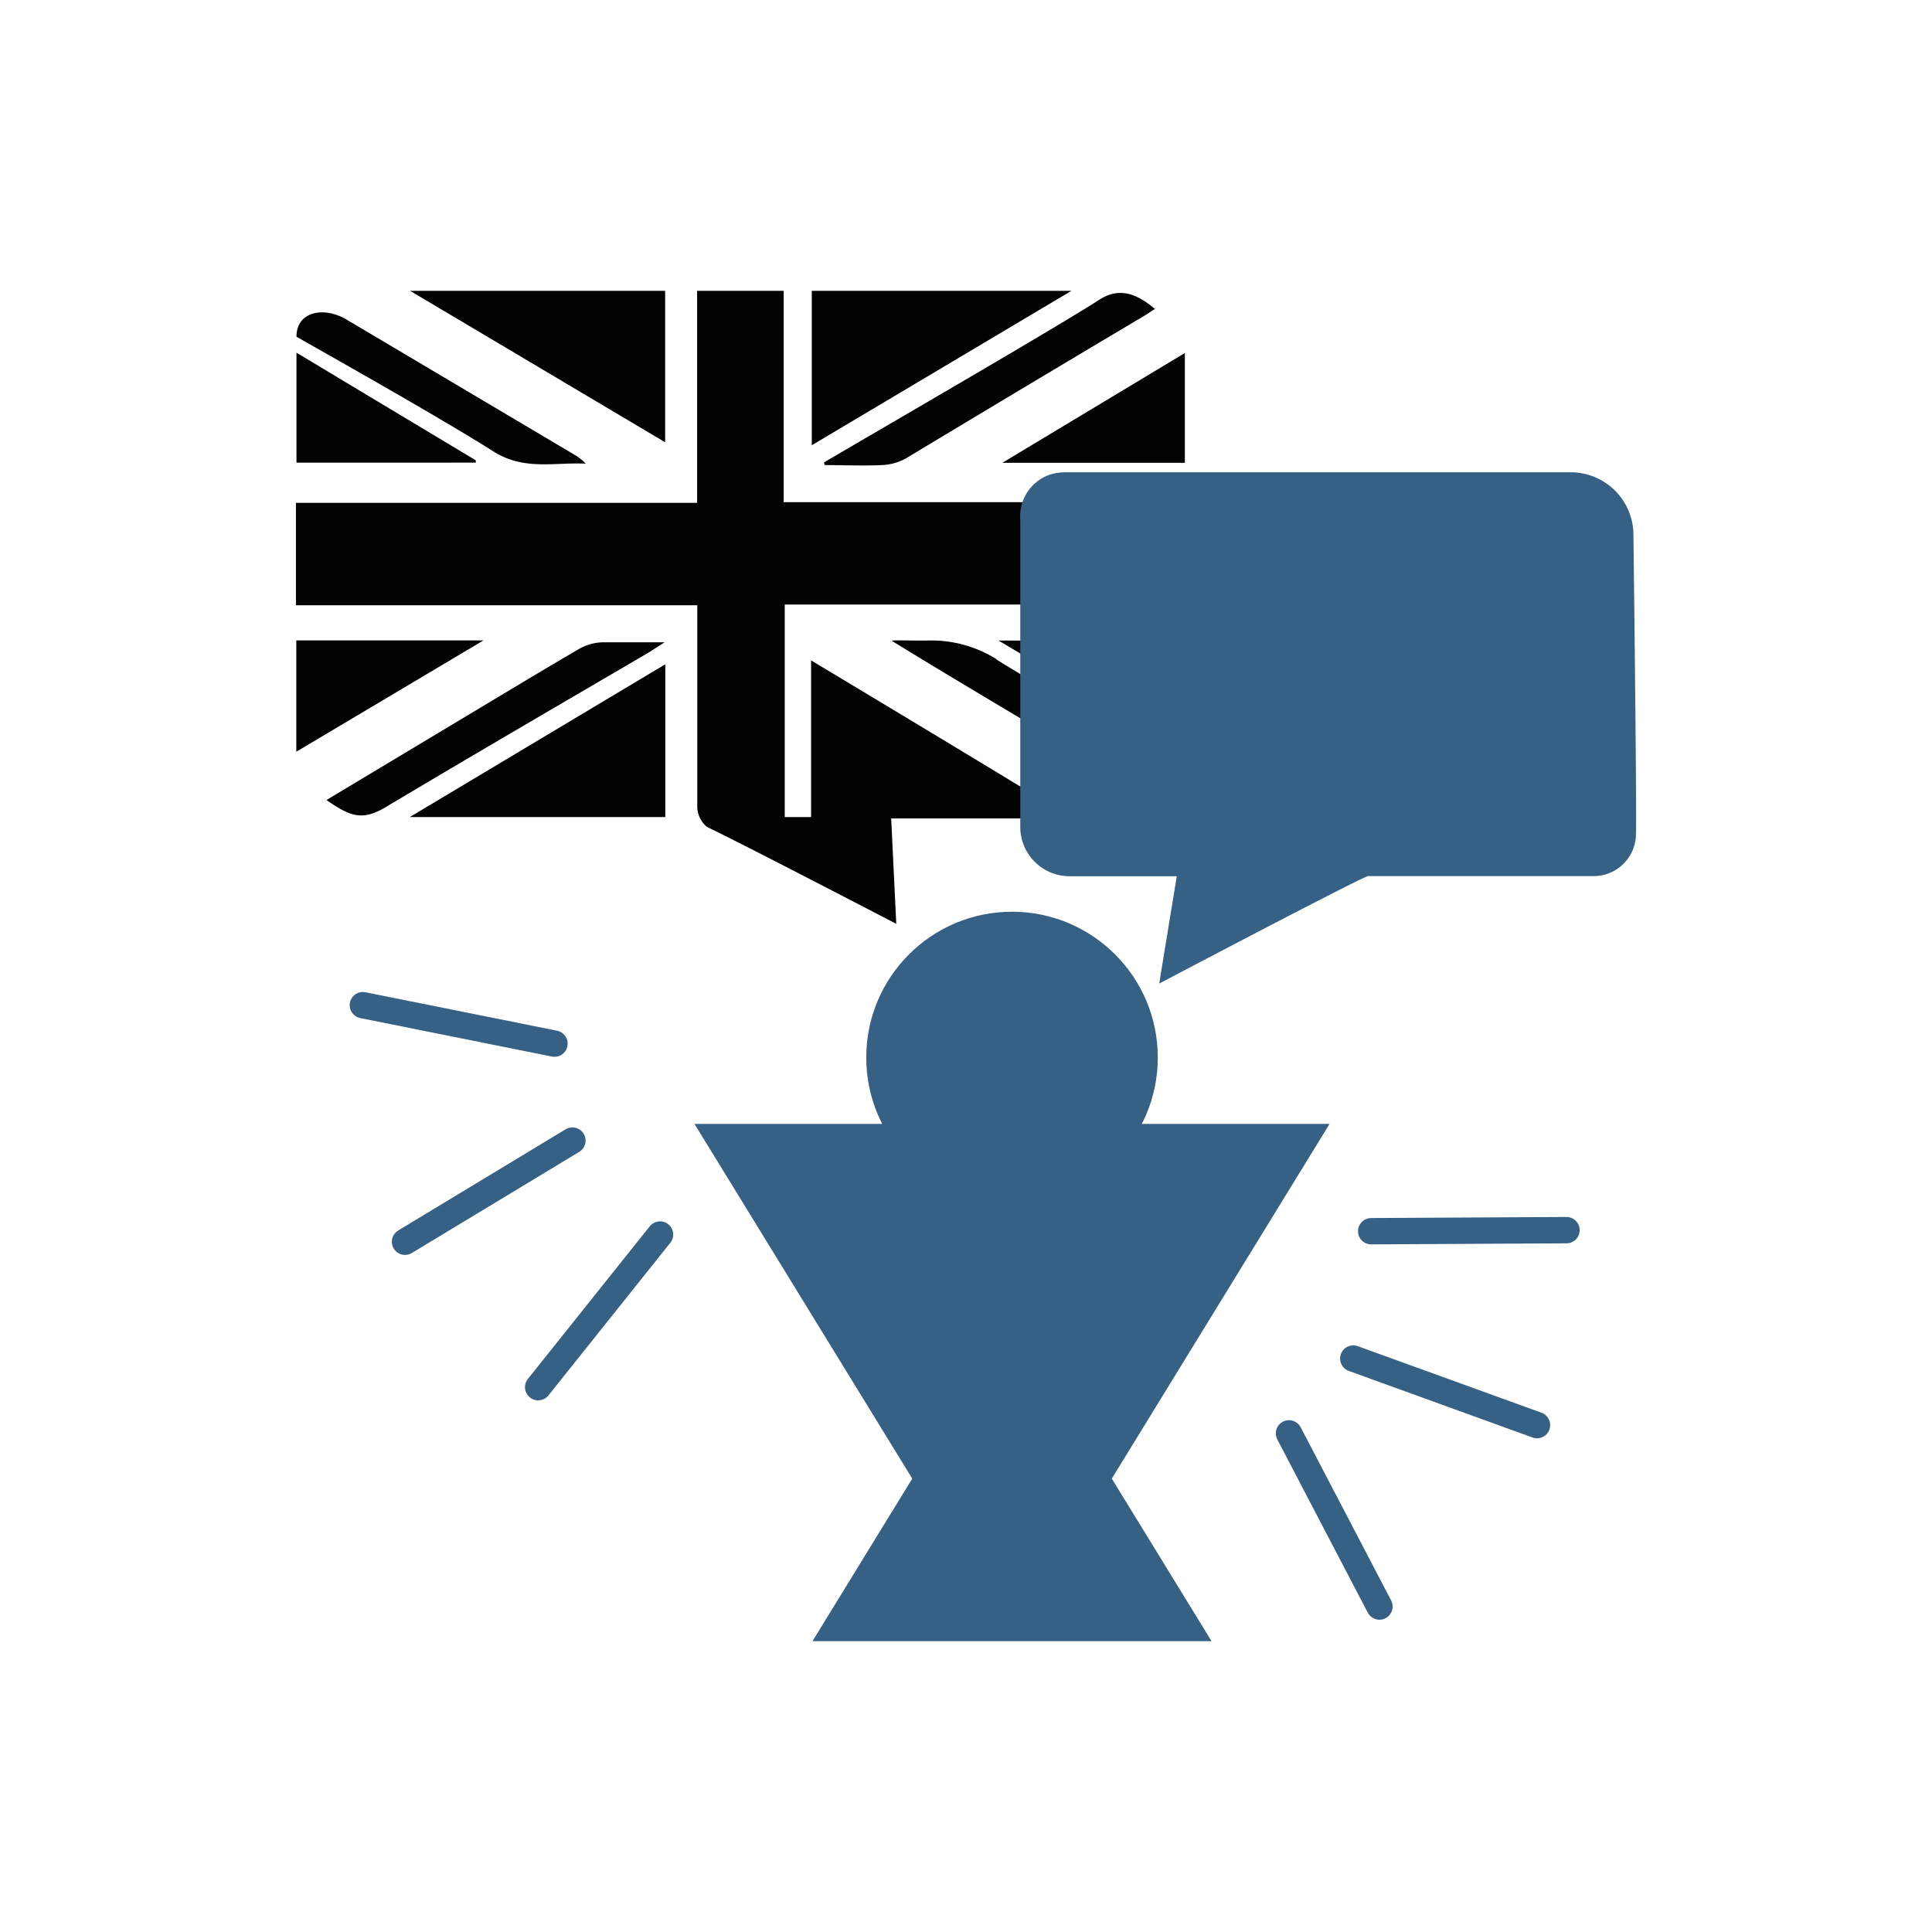
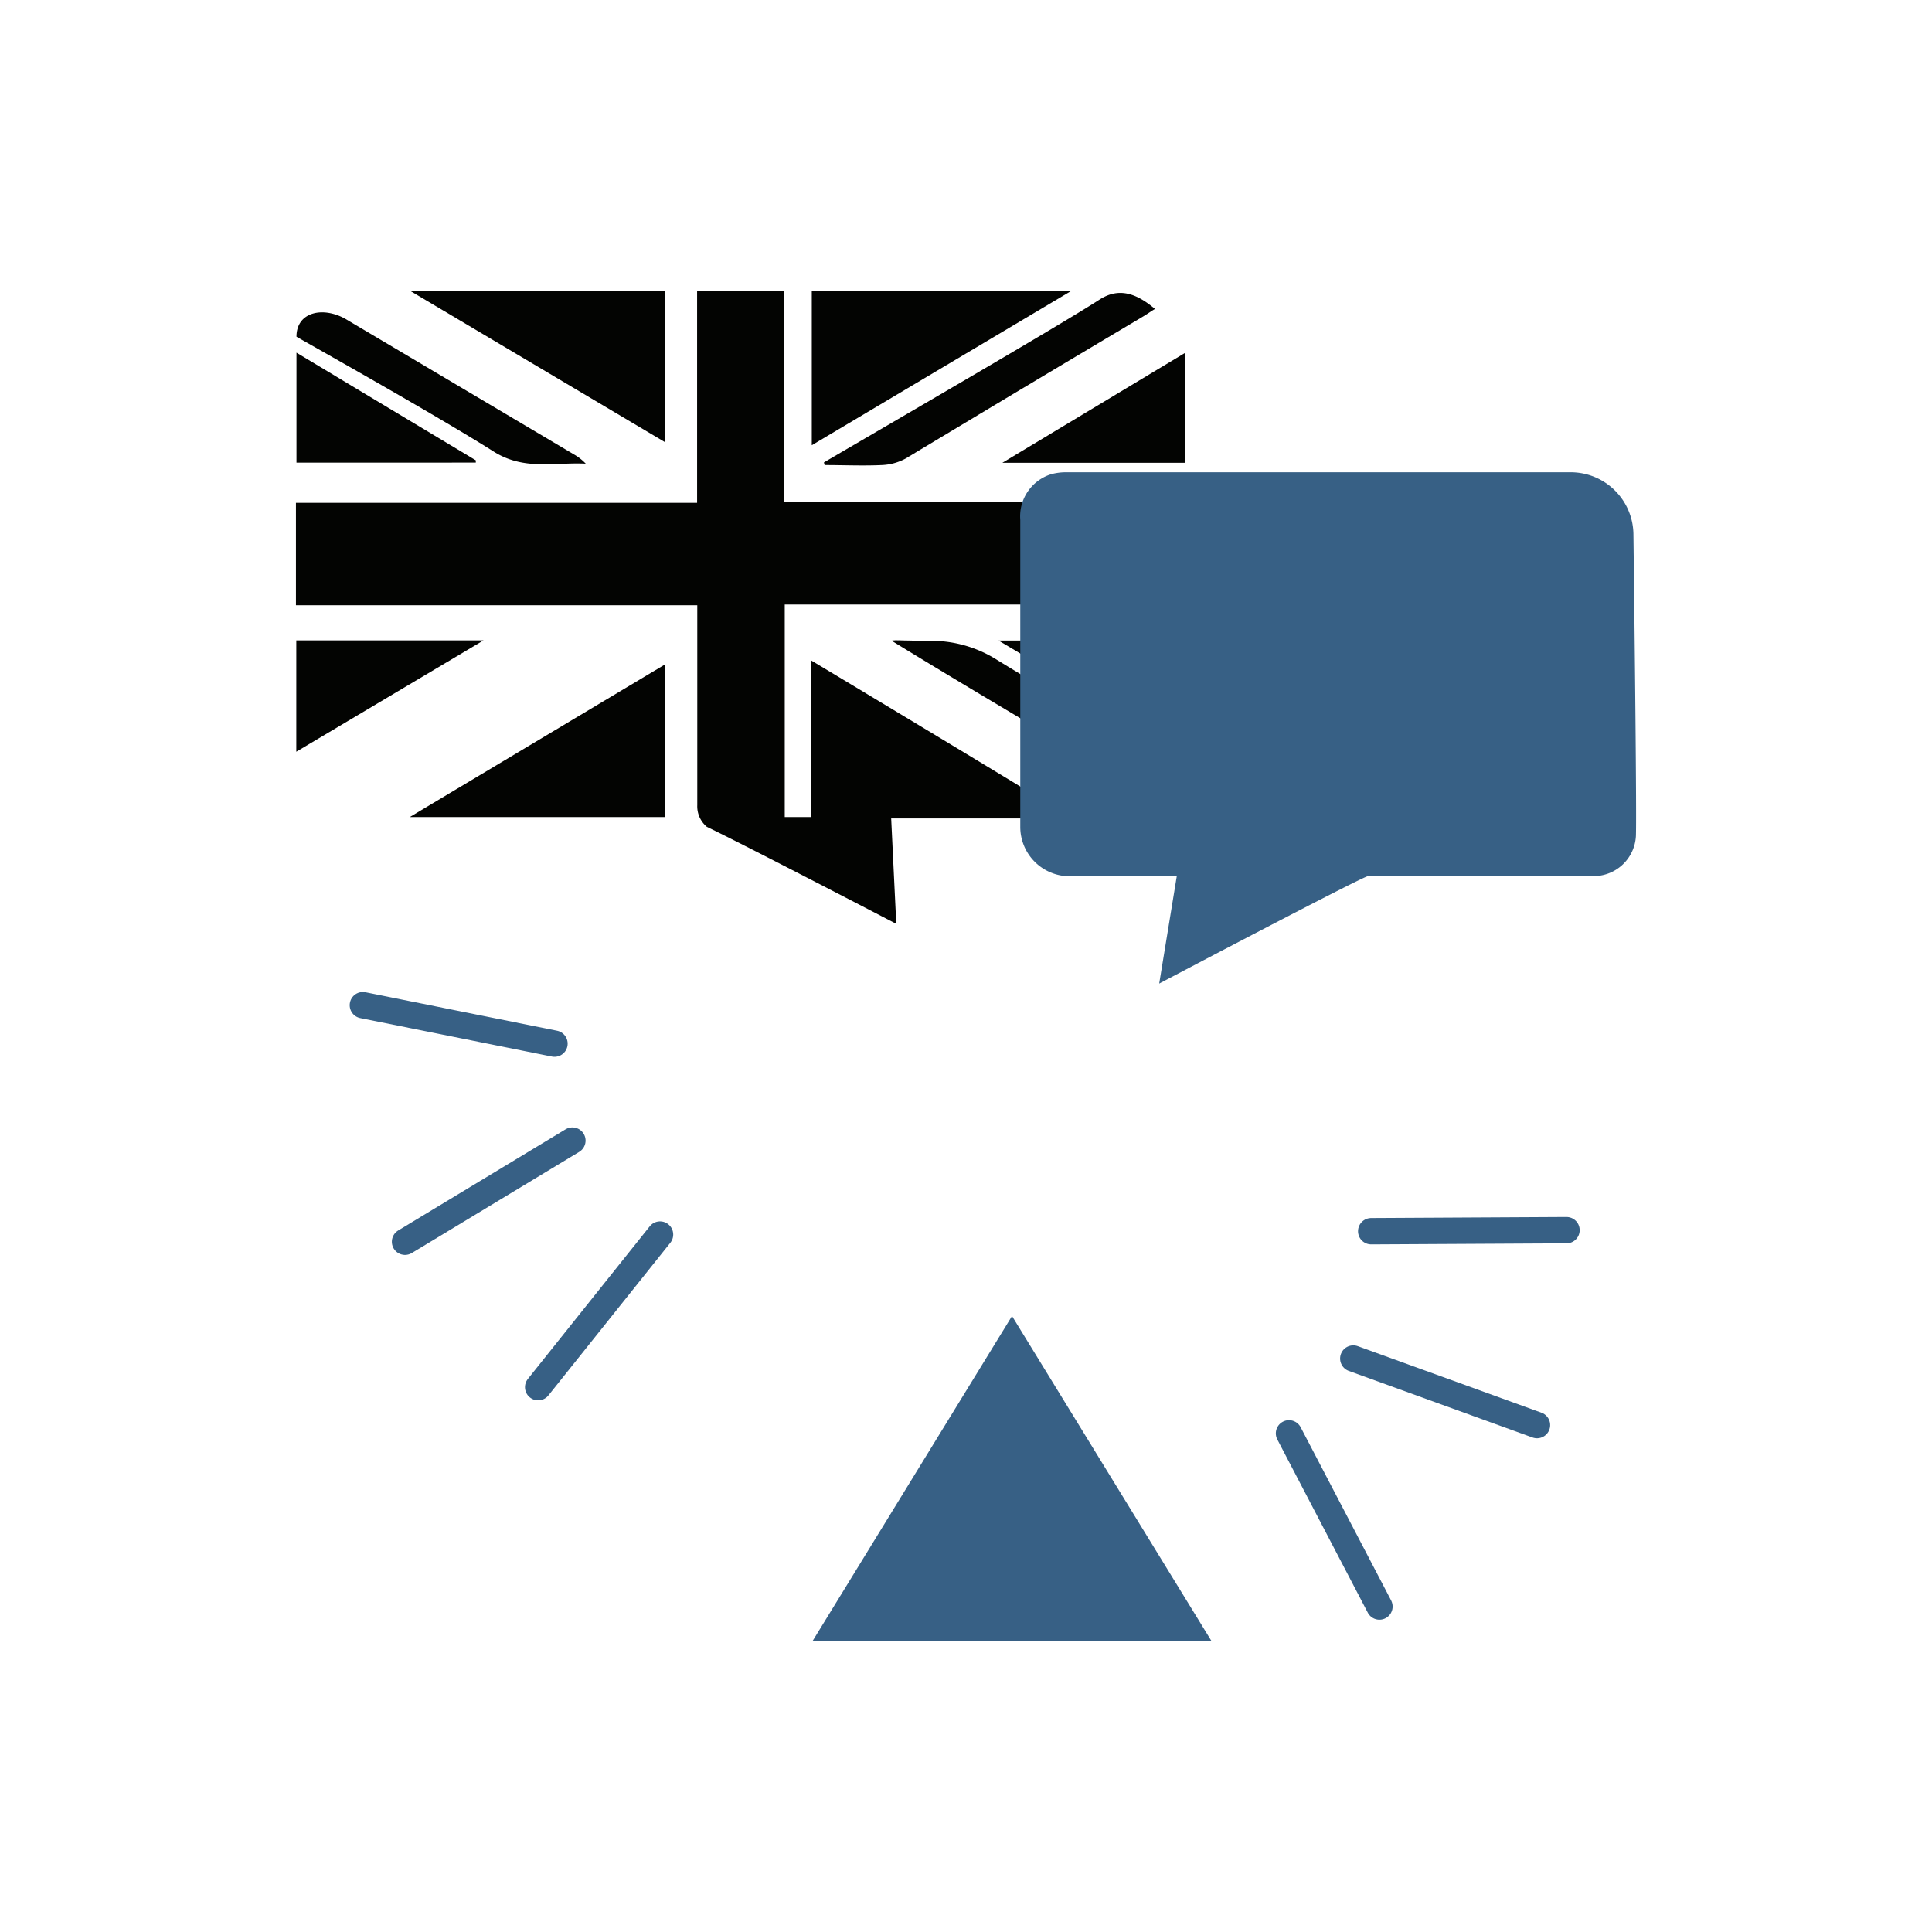
<svg xmlns="http://www.w3.org/2000/svg" viewBox="0 0 110 110">
  <defs>
    <style>.cls-1{isolation:isolate;}.cls-2{fill:#030402;}.cls-3,.cls-4{mix-blend-mode:multiply;}.cls-4{fill:#376085;}.cls-5{fill:none;stroke:#376085;stroke-linecap:round;stroke-miterlimit:10;stroke-width:1.5px;}</style>
  </defs>
  <g class="cls-1">
    <g id="Calque_1" data-name="Calque 1">
      <path class="cls-2" d="M44.62,28.59H67.49v5.83H44.68v12.1h1.5V37.6c5,3,14.85,8.93,14.84,9H50.74l.29,6s-8.69-4.52-10.78-5.52a1.52,1.52,0,0,1-.55-1.24c0-3.49,0-7,0-10.48v-.9H16.85V28.63H39.69V16.56h4.93Z" />
      <path class="cls-2" d="M46.22,25.35V16.56H61Z" />
      <path class="cls-2" d="M37.88,37.82v8.7H23.33Z" />
      <path class="cls-2" d="M23.35,16.56H37.87v8.62Z" />
-       <path class="cls-2" d="M18.59,45.55l8.05-4.83c2.12-1.27,4.23-2.55,6.36-3.79a2.9,2.9,0,0,1,1.28-.36c1.11,0,2.22,0,3.56,0l-.87.56c-5,2.93-10,5.83-15,8.82C20.67,46.72,20,46.54,18.59,45.55Z" />
      <path class="cls-2" d="M46.91,26.33c2.89-1.7,13.41-7.79,15.69-9.27,1.1-.71,2.09-.37,3.16.53-.25.15-.47.31-.71.45q-6.73,4-13.49,8.07a3.09,3.09,0,0,1-1.35.37c-1.08.05-2.17,0-3.26,0Z" />
      <path class="cls-2" d="M67.5,44v2.49c-5-3-11.84-7-16.72-10,0-.06,1.42,0,2,0a7,7,0,0,1,4,1.09C60,39.56,67.17,43.76,67.5,44Z" />
      <path class="cls-2" d="M16.87,42.8V36.46H27.53Z" />
      <path class="cls-2" d="M67.5,36.47V42.8L56.85,36.47Z" />
      <path class="cls-2" d="M16.88,19.17c0-1.42,1.52-1.74,2.81-1l13,7.71a2.84,2.84,0,0,1,.66.52c-1.77-.09-3.52.41-5.26-.7C24.79,23.61,17.19,19.36,16.88,19.17Z" />
      <path class="cls-2" d="M16.88,20.08l10.21,6.13,0,.13H16.88Z" />
      <path class="cls-2" d="M67.46,20.1v6.25H57.07Z" />
-       <path class="cls-2" d="M50.78,36.47h2a7,7,0,0,1,4,1.09" />
+       <path class="cls-2" d="M50.78,36.47a7,7,0,0,1,4,1.09" />
      <g class="cls-3">
-         <polygon class="cls-4" points="57.62 93.44 39.54 63.99 75.7 63.99 57.62 93.44" />
-       </g>
+         </g>
      <g class="cls-3">
        <polygon class="cls-4" points="57.62 74.93 68.98 93.44 46.26 93.44 57.62 74.93" />
      </g>
      <g class="cls-3">
-         <circle class="cls-4" cx="57.62" cy="60.21" r="8.3" />
-       </g>
+         </g>
      <g class="cls-3">
        <path class="cls-4" d="M67,49.89h-6.1a2.81,2.81,0,0,1-2.81-2.81V29.6A2.51,2.51,0,0,1,59.85,27a3.19,3.19,0,0,1,.87-.11l28.69,0A3.57,3.57,0,0,1,93,30.39c.07,5.66.19,16.22.14,17.24a2.41,2.41,0,0,1-2.31,2.25c-.48,0-9.09,0-12.93,0C77.6,49.89,66,56,66,56Z" />
      </g>
      <line class="cls-5" x1="30.64" y1="78.98" x2="37.58" y2="70.29" />
      <line class="cls-5" x1="32.59" y1="64.94" x2="23.06" y2="70.7" />
      <line class="cls-5" x1="31.57" y1="59.42" x2="20.66" y2="57.23" />
      <line class="cls-5" x1="89.19" y1="70.04" x2="78.07" y2="70.1" />
      <line class="cls-5" x1="77.05" y1="77.35" x2="87.51" y2="81.14" />
      <line class="cls-5" x1="73.39" y1="81.61" x2="78.54" y2="91.47" />
    </g>
  </g>
</svg>